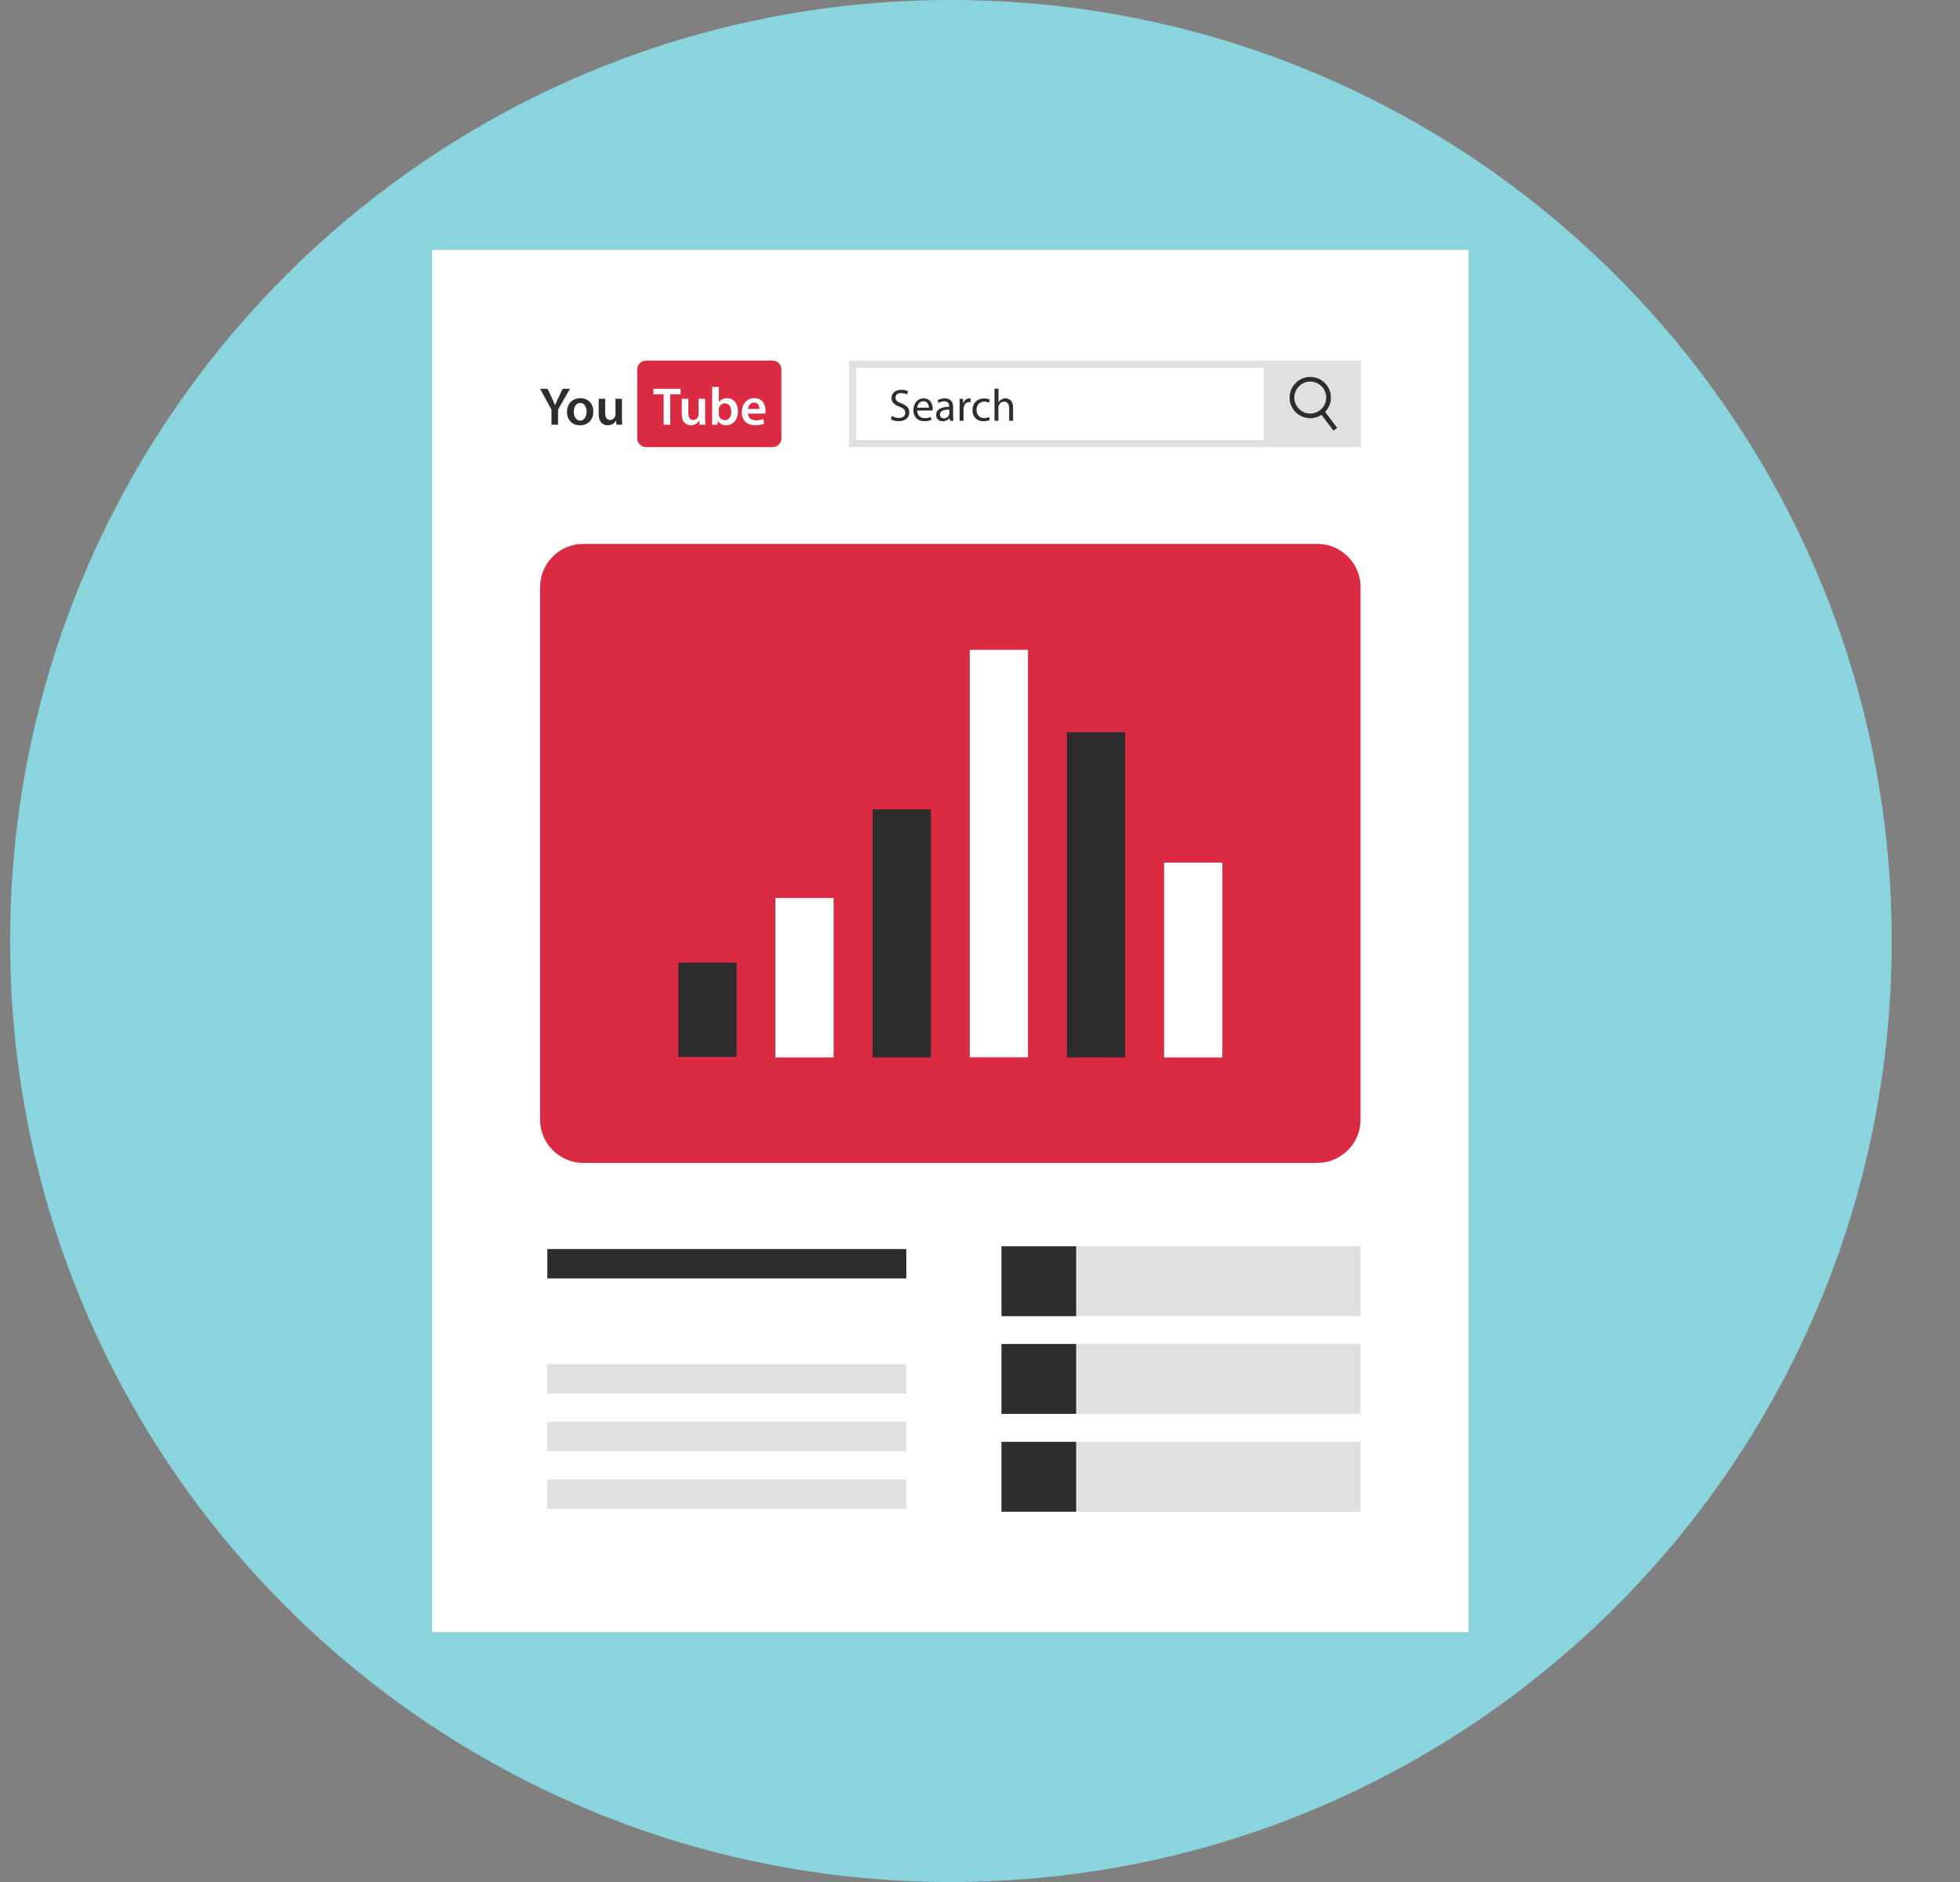
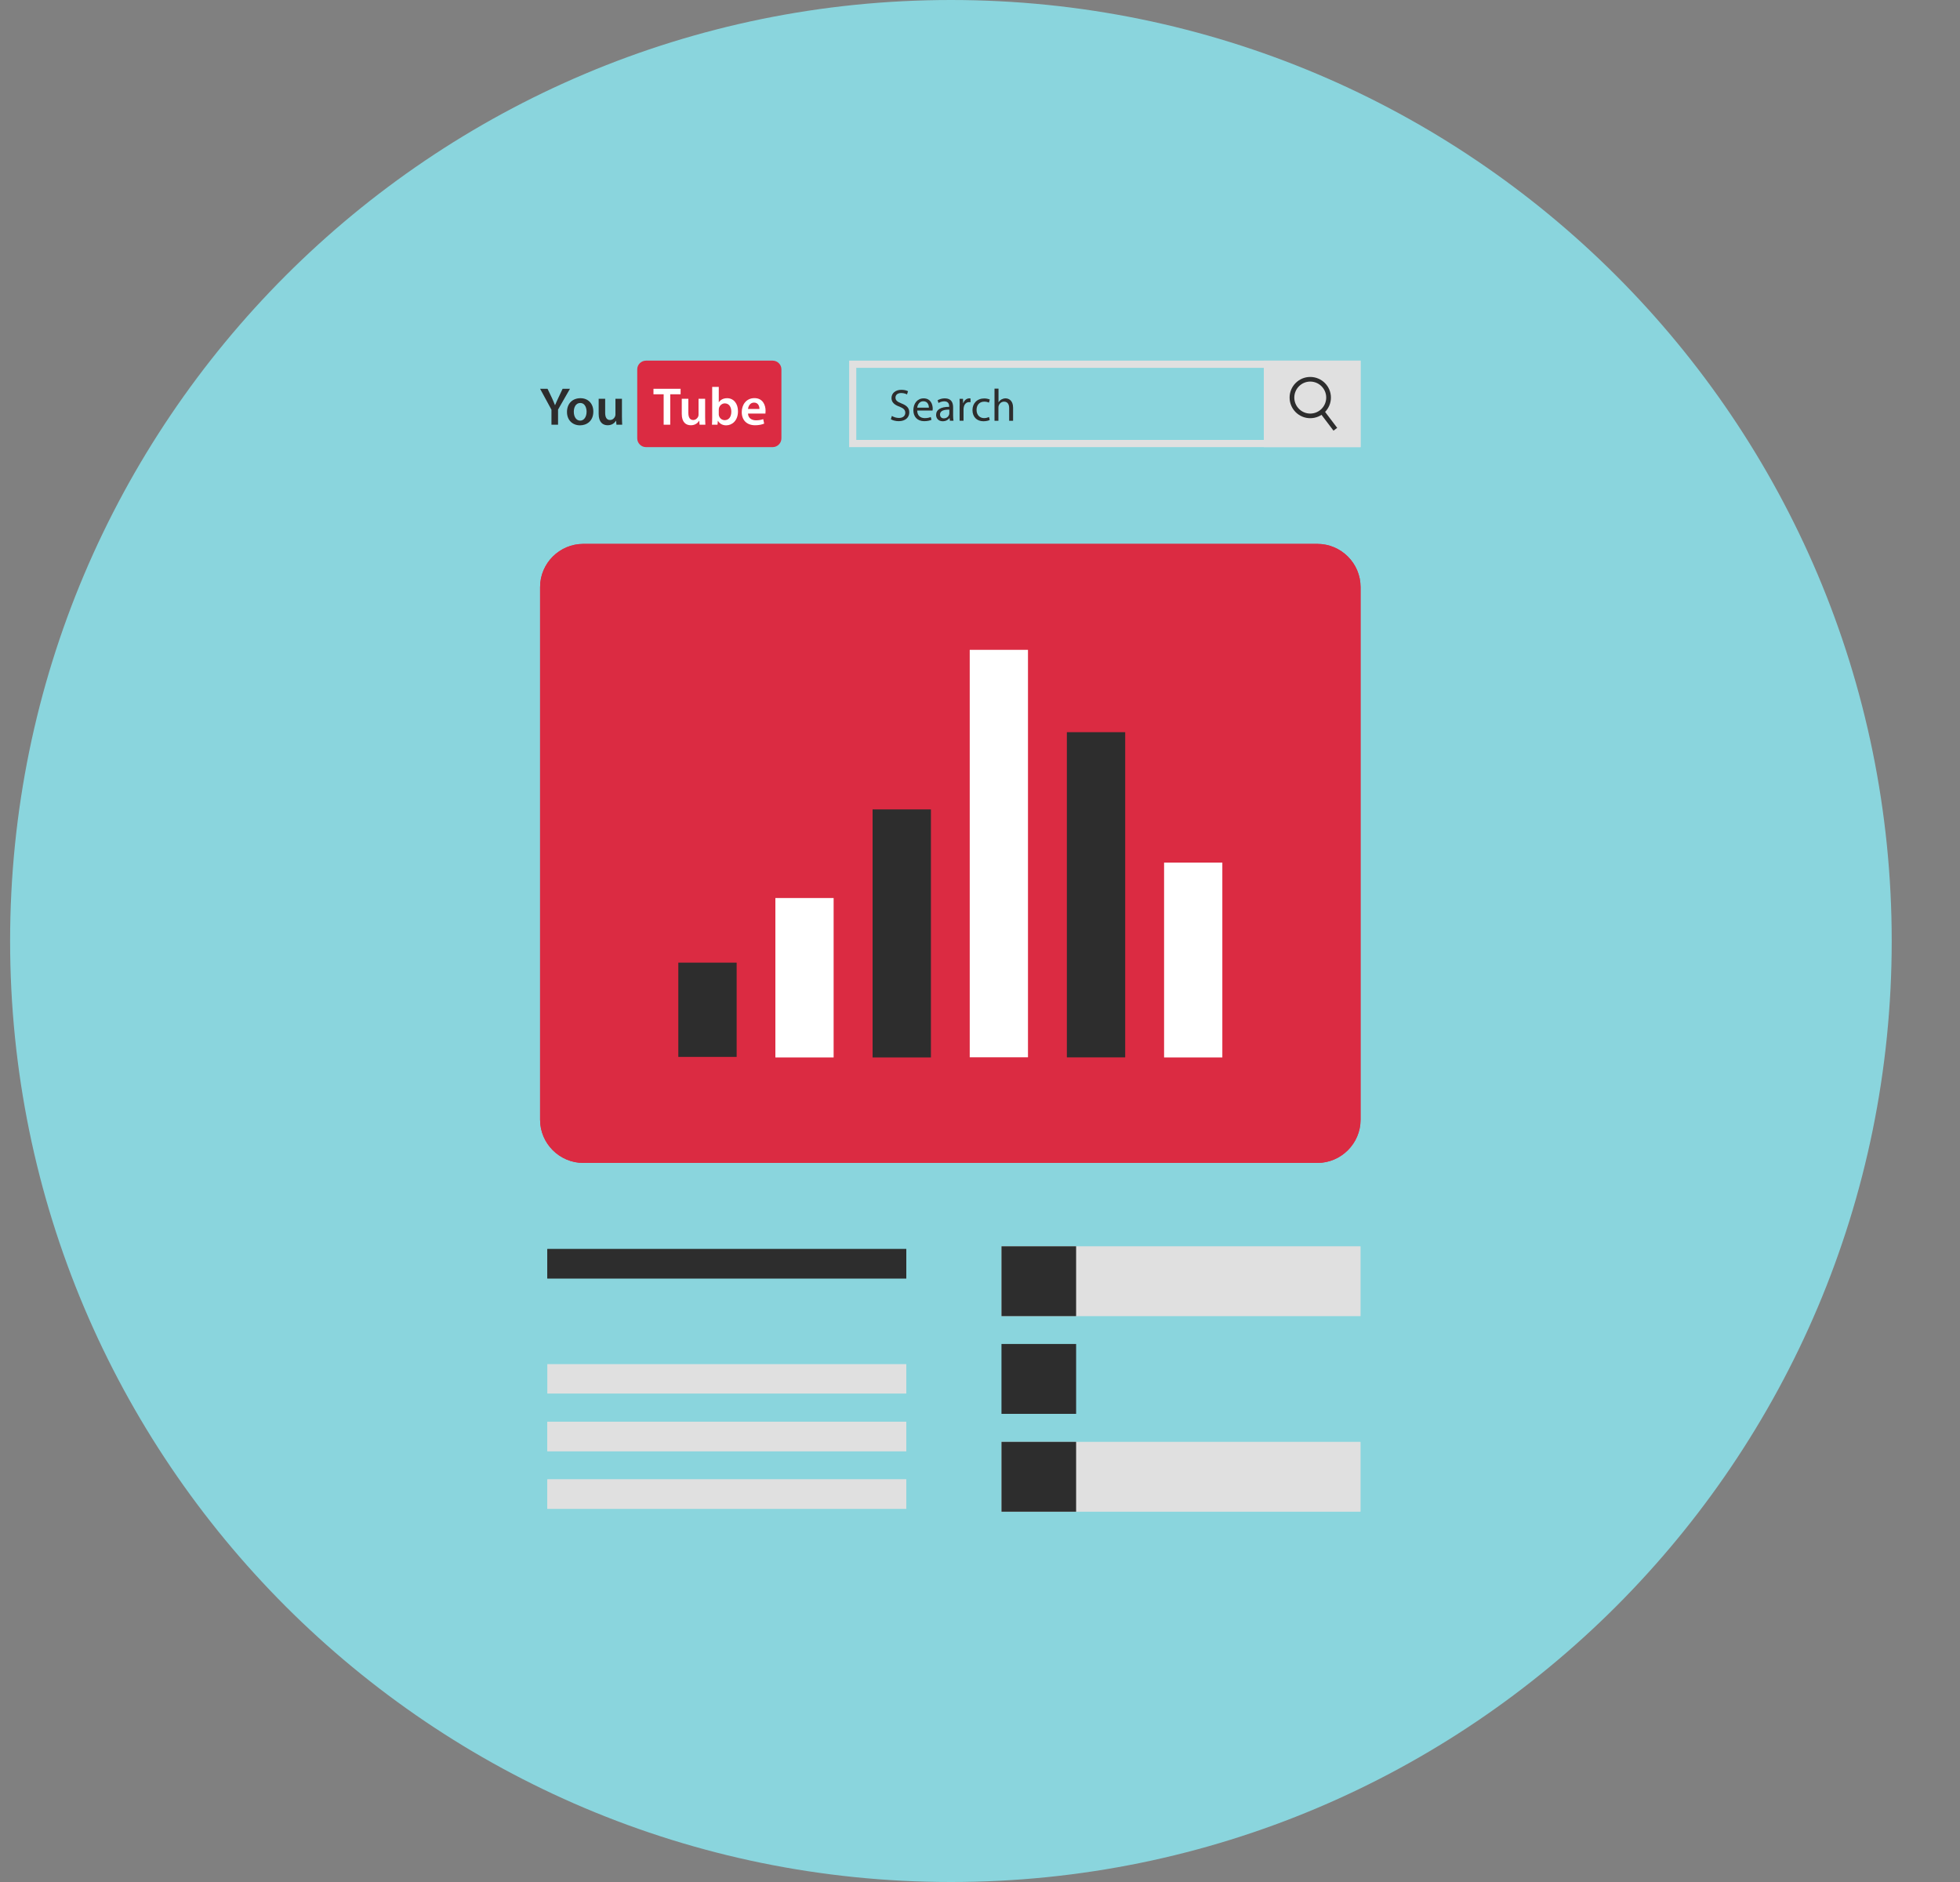
<svg xmlns="http://www.w3.org/2000/svg" width="25" height="24" viewBox="0 0 25 24" fill="none">
  <rect x="0" y="0" width="25" height="24" fill="#808080" stroke="none" />
  <g clip-path="url(#clip0_142_742)">
    <path d="M12.129 24C18.756 24 24.129 18.627 24.129 12C24.129 5.373 18.756 0 12.129 0C5.501 0 0.129 5.373 0.129 12C0.129 18.627 5.501 24 12.129 24Z" fill="#8AD5DD" />
-     <path d="M18.731 3.188H5.512V20.812H18.731V3.188Z" fill="white" />
    <path d="M11.56 15.928H6.981V16.303H11.56V15.928Z" fill="#2D2D2D" />
    <path d="M11.56 17.396H6.981V17.771H11.56V17.396Z" fill="#E0E0E0" />
    <path d="M11.56 18.131H6.981V18.506H11.56V18.131Z" fill="#E0E0E0" />
    <path d="M11.56 18.866H6.981V19.241H11.56V18.866Z" fill="#E0E0E0" />
    <path d="M16.803 14.83H7.44C7.137 14.83 6.889 14.582 6.889 14.28V7.486C6.889 7.183 7.137 6.936 7.44 6.936H16.803C17.106 6.936 17.354 7.183 17.354 7.486V14.28C17.354 14.582 17.106 14.83 16.803 14.83Z" fill="#DB2B42" />
-     <path d="M18.731 3.188H5.512V20.812H18.731V3.188Z" fill="white" />
+     <path d="M18.731 3.188H5.512V20.812V3.188Z" fill="white" />
    <path d="M11.56 15.928H6.981V16.303H11.56V15.928Z" fill="#2D2D2D" />
-     <path d="M11.56 17.396H6.981V17.771H11.56V17.396Z" fill="#E0E0E0" />
    <path d="M11.56 18.131H6.981V18.506H11.56V18.131Z" fill="#E0E0E0" />
    <path d="M11.56 18.866H6.981V19.241H11.56V18.866Z" fill="#E0E0E0" />
    <path d="M16.803 14.83H7.44C7.137 14.83 6.889 14.582 6.889 14.28V7.486C6.889 7.183 7.137 6.936 7.44 6.936H16.803C17.106 6.936 17.354 7.183 17.354 7.486V14.28C17.354 14.582 17.106 14.83 16.803 14.83Z" fill="#DB2B42" />
    <path d="M17.354 15.893H12.774V16.784H17.354V15.893Z" fill="#E0E0E0" />
-     <path d="M17.354 17.139H12.774V18.03H17.354V17.139Z" fill="#E0E0E0" />
    <path d="M17.354 18.387H12.774V19.278H17.354V18.387Z" fill="#E0E0E0" />
    <path d="M13.726 18.387H12.774V19.278H13.726V18.387Z" fill="#2D2D2D" />
    <path d="M13.726 17.139H12.774V18.03H13.726V17.139Z" fill="#2D2D2D" />
    <path d="M13.726 15.893H12.774V16.784H13.726V15.893Z" fill="#2D2D2D" />
    <path d="M17.262 4.691V5.61H10.922V4.691H17.262ZM17.354 4.599H10.831V5.702H17.354V4.599Z" fill="#E0E0E0" />
    <path d="M17.354 4.599H16.12V5.702H17.354V4.599Z" fill="#E0E0E0" />
    <path d="M9.855 5.702H8.24C8.179 5.702 8.128 5.652 8.128 5.59V4.71C8.128 4.649 8.179 4.599 8.24 4.599H9.855C9.917 4.599 9.967 4.649 9.967 4.71V5.59C9.967 5.652 9.916 5.702 9.855 5.702Z" fill="#DB2B42" />
    <path d="M8.465 5.028H8.335V4.958H8.681V5.028H8.549V5.416H8.465V5.028Z" fill="white" />
    <path d="M8.994 5.317C8.994 5.356 8.996 5.389 8.997 5.416H8.923L8.919 5.365H8.918C8.904 5.389 8.871 5.423 8.812 5.423C8.751 5.423 8.696 5.387 8.696 5.279V5.085H8.78V5.265C8.78 5.32 8.798 5.356 8.842 5.356C8.875 5.356 8.897 5.332 8.906 5.311C8.909 5.303 8.91 5.295 8.91 5.285V5.085H8.994V5.317Z" fill="white" />
    <path d="M9.081 5.416C9.083 5.394 9.084 5.357 9.084 5.323V4.934H9.168V5.13H9.169C9.189 5.099 9.225 5.078 9.275 5.078C9.356 5.078 9.414 5.145 9.413 5.246C9.413 5.364 9.338 5.424 9.263 5.424C9.22 5.424 9.182 5.407 9.158 5.367H9.156L9.152 5.416H9.081ZM9.168 5.28C9.168 5.287 9.168 5.293 9.17 5.3C9.179 5.333 9.207 5.358 9.244 5.358C9.296 5.358 9.328 5.316 9.328 5.25C9.328 5.191 9.3 5.144 9.245 5.144C9.211 5.144 9.18 5.168 9.17 5.205C9.169 5.211 9.168 5.218 9.168 5.226V5.28Z" fill="white" />
    <path d="M9.541 5.274C9.543 5.334 9.59 5.36 9.643 5.36C9.682 5.36 9.71 5.354 9.735 5.345L9.747 5.402C9.719 5.414 9.679 5.423 9.632 5.423C9.524 5.423 9.461 5.357 9.461 5.255C9.461 5.164 9.517 5.077 9.623 5.077C9.73 5.077 9.765 5.166 9.765 5.238C9.765 5.254 9.764 5.266 9.763 5.274H9.541ZM9.687 5.215C9.687 5.185 9.674 5.134 9.618 5.134C9.566 5.134 9.545 5.181 9.541 5.215H9.687Z" fill="white" />
    <path d="M7.034 5.416V5.225L6.889 4.958H6.984L7.04 5.075C7.055 5.11 7.067 5.135 7.079 5.167H7.08C7.092 5.137 7.105 5.109 7.121 5.075L7.176 4.958H7.27L7.118 5.223V5.416H7.034Z" fill="#2D2D2D" />
    <path d="M7.568 5.248C7.568 5.37 7.483 5.424 7.398 5.424C7.304 5.424 7.232 5.359 7.232 5.254C7.232 5.144 7.304 5.078 7.404 5.078C7.502 5.078 7.568 5.147 7.568 5.248ZM7.319 5.251C7.319 5.315 7.35 5.364 7.401 5.364C7.448 5.364 7.482 5.317 7.482 5.25C7.482 5.198 7.459 5.139 7.402 5.139C7.343 5.139 7.319 5.196 7.319 5.251Z" fill="#2D2D2D" />
    <path d="M7.933 5.317C7.933 5.356 7.935 5.389 7.936 5.416H7.863L7.858 5.365H7.857C7.843 5.389 7.81 5.423 7.751 5.423C7.691 5.423 7.636 5.387 7.636 5.279V5.085H7.719V5.265C7.719 5.32 7.737 5.356 7.781 5.356C7.815 5.356 7.836 5.332 7.845 5.311C7.848 5.303 7.85 5.295 7.85 5.285V5.085H7.933V5.317Z" fill="#2D2D2D" />
    <path d="M16.712 5.333C16.567 5.333 16.449 5.215 16.449 5.07C16.449 4.925 16.567 4.807 16.712 4.807C16.858 4.807 16.976 4.925 16.976 5.07C16.976 5.215 16.858 5.333 16.712 5.333ZM16.712 4.866C16.6 4.866 16.509 4.958 16.509 5.07C16.509 5.182 16.6 5.274 16.712 5.274C16.825 5.274 16.916 5.182 16.916 5.07C16.916 4.958 16.825 4.866 16.712 4.866Z" fill="#2D2D2D" />
    <path d="M16.842 5.272L17.009 5.492L17.056 5.456L16.889 5.236L16.842 5.272Z" fill="#2D2D2D" />
    <path d="M11.376 5.304C11.398 5.318 11.431 5.33 11.466 5.33C11.517 5.33 11.547 5.303 11.547 5.264C11.547 5.228 11.526 5.207 11.474 5.186C11.41 5.164 11.371 5.131 11.371 5.076C11.371 5.015 11.421 4.971 11.497 4.971C11.536 4.971 11.565 4.98 11.582 4.989L11.569 5.03C11.556 5.023 11.53 5.012 11.495 5.012C11.441 5.012 11.422 5.043 11.422 5.07C11.422 5.106 11.445 5.124 11.499 5.145C11.565 5.171 11.598 5.202 11.598 5.259C11.598 5.319 11.554 5.371 11.462 5.371C11.425 5.371 11.383 5.36 11.363 5.346L11.376 5.304Z" fill="#2D2D2D" />
    <path d="M11.699 5.235C11.7 5.304 11.744 5.332 11.795 5.332C11.831 5.332 11.853 5.326 11.872 5.318L11.881 5.354C11.863 5.362 11.832 5.371 11.788 5.371C11.702 5.371 11.65 5.315 11.65 5.231C11.65 5.147 11.7 5.08 11.781 5.08C11.873 5.08 11.897 5.16 11.897 5.212C11.897 5.222 11.896 5.23 11.895 5.235H11.699V5.235ZM11.848 5.199C11.848 5.167 11.834 5.117 11.777 5.117C11.726 5.117 11.703 5.164 11.699 5.199H11.848Z" fill="#2D2D2D" />
    <path d="M12.116 5.366L12.112 5.331H12.111C12.095 5.353 12.065 5.372 12.025 5.372C11.968 5.372 11.94 5.332 11.94 5.292C11.94 5.224 11.999 5.188 12.107 5.188V5.182C12.107 5.16 12.101 5.118 12.044 5.118C12.018 5.118 11.991 5.126 11.971 5.139L11.959 5.105C11.982 5.09 12.016 5.08 12.051 5.08C12.137 5.08 12.157 5.138 12.157 5.194V5.299C12.157 5.323 12.159 5.347 12.162 5.365H12.116V5.366ZM12.109 5.224C12.053 5.223 11.99 5.232 11.99 5.286C11.99 5.319 12.012 5.335 12.038 5.335C12.075 5.335 12.098 5.312 12.106 5.288C12.107 5.283 12.109 5.277 12.109 5.272V5.224Z" fill="#2D2D2D" />
    <path d="M12.241 5.173C12.241 5.14 12.241 5.112 12.239 5.086H12.283L12.285 5.141H12.287C12.3 5.104 12.33 5.08 12.364 5.08C12.37 5.08 12.374 5.08 12.379 5.082V5.13C12.373 5.128 12.368 5.128 12.361 5.128C12.325 5.128 12.3 5.155 12.293 5.193C12.292 5.2 12.29 5.208 12.29 5.217V5.365H12.24V5.173H12.241Z" fill="#2D2D2D" />
    <path d="M12.624 5.356C12.611 5.363 12.581 5.372 12.543 5.372C12.459 5.372 12.404 5.315 12.404 5.23C12.404 5.143 12.463 5.081 12.555 5.081C12.585 5.081 12.611 5.089 12.625 5.095L12.614 5.135C12.601 5.128 12.582 5.122 12.554 5.122C12.49 5.122 12.456 5.169 12.456 5.227C12.456 5.292 12.497 5.332 12.552 5.332C12.581 5.332 12.6 5.324 12.615 5.318L12.624 5.356Z" fill="#2D2D2D" />
    <path d="M12.685 4.956H12.736V5.13H12.737C12.745 5.116 12.758 5.103 12.773 5.094C12.788 5.086 12.806 5.08 12.825 5.08C12.863 5.08 12.922 5.103 12.922 5.199V5.366H12.872V5.205C12.872 5.16 12.855 5.122 12.807 5.122C12.774 5.122 12.748 5.145 12.739 5.173C12.736 5.18 12.735 5.187 12.735 5.197V5.366H12.685V4.956H12.685Z" fill="#2D2D2D" />
    <path d="M9.396 12.276H8.652V13.478H9.396V12.276Z" fill="#2D2D2D" />
    <path d="M10.633 11.452H9.89V13.485H10.633V11.452Z" fill="white" />
    <path d="M11.874 10.322H11.13V13.485H11.874V10.322Z" fill="#2D2D2D" />
    <path d="M13.112 8.287H12.369V13.483H13.112V8.287Z" fill="white" />
    <path d="M14.352 9.337H13.608V13.484H14.352V9.337Z" fill="#2D2D2D" />
    <path d="M15.591 11H14.848V13.485H15.591V11Z" fill="white" />
  </g>
  <defs>
    <clipPath id="clip0_142_742">
      <rect width="24" height="24" fill="white" transform="translate(0.129)" />
    </clipPath>
  </defs>
</svg>